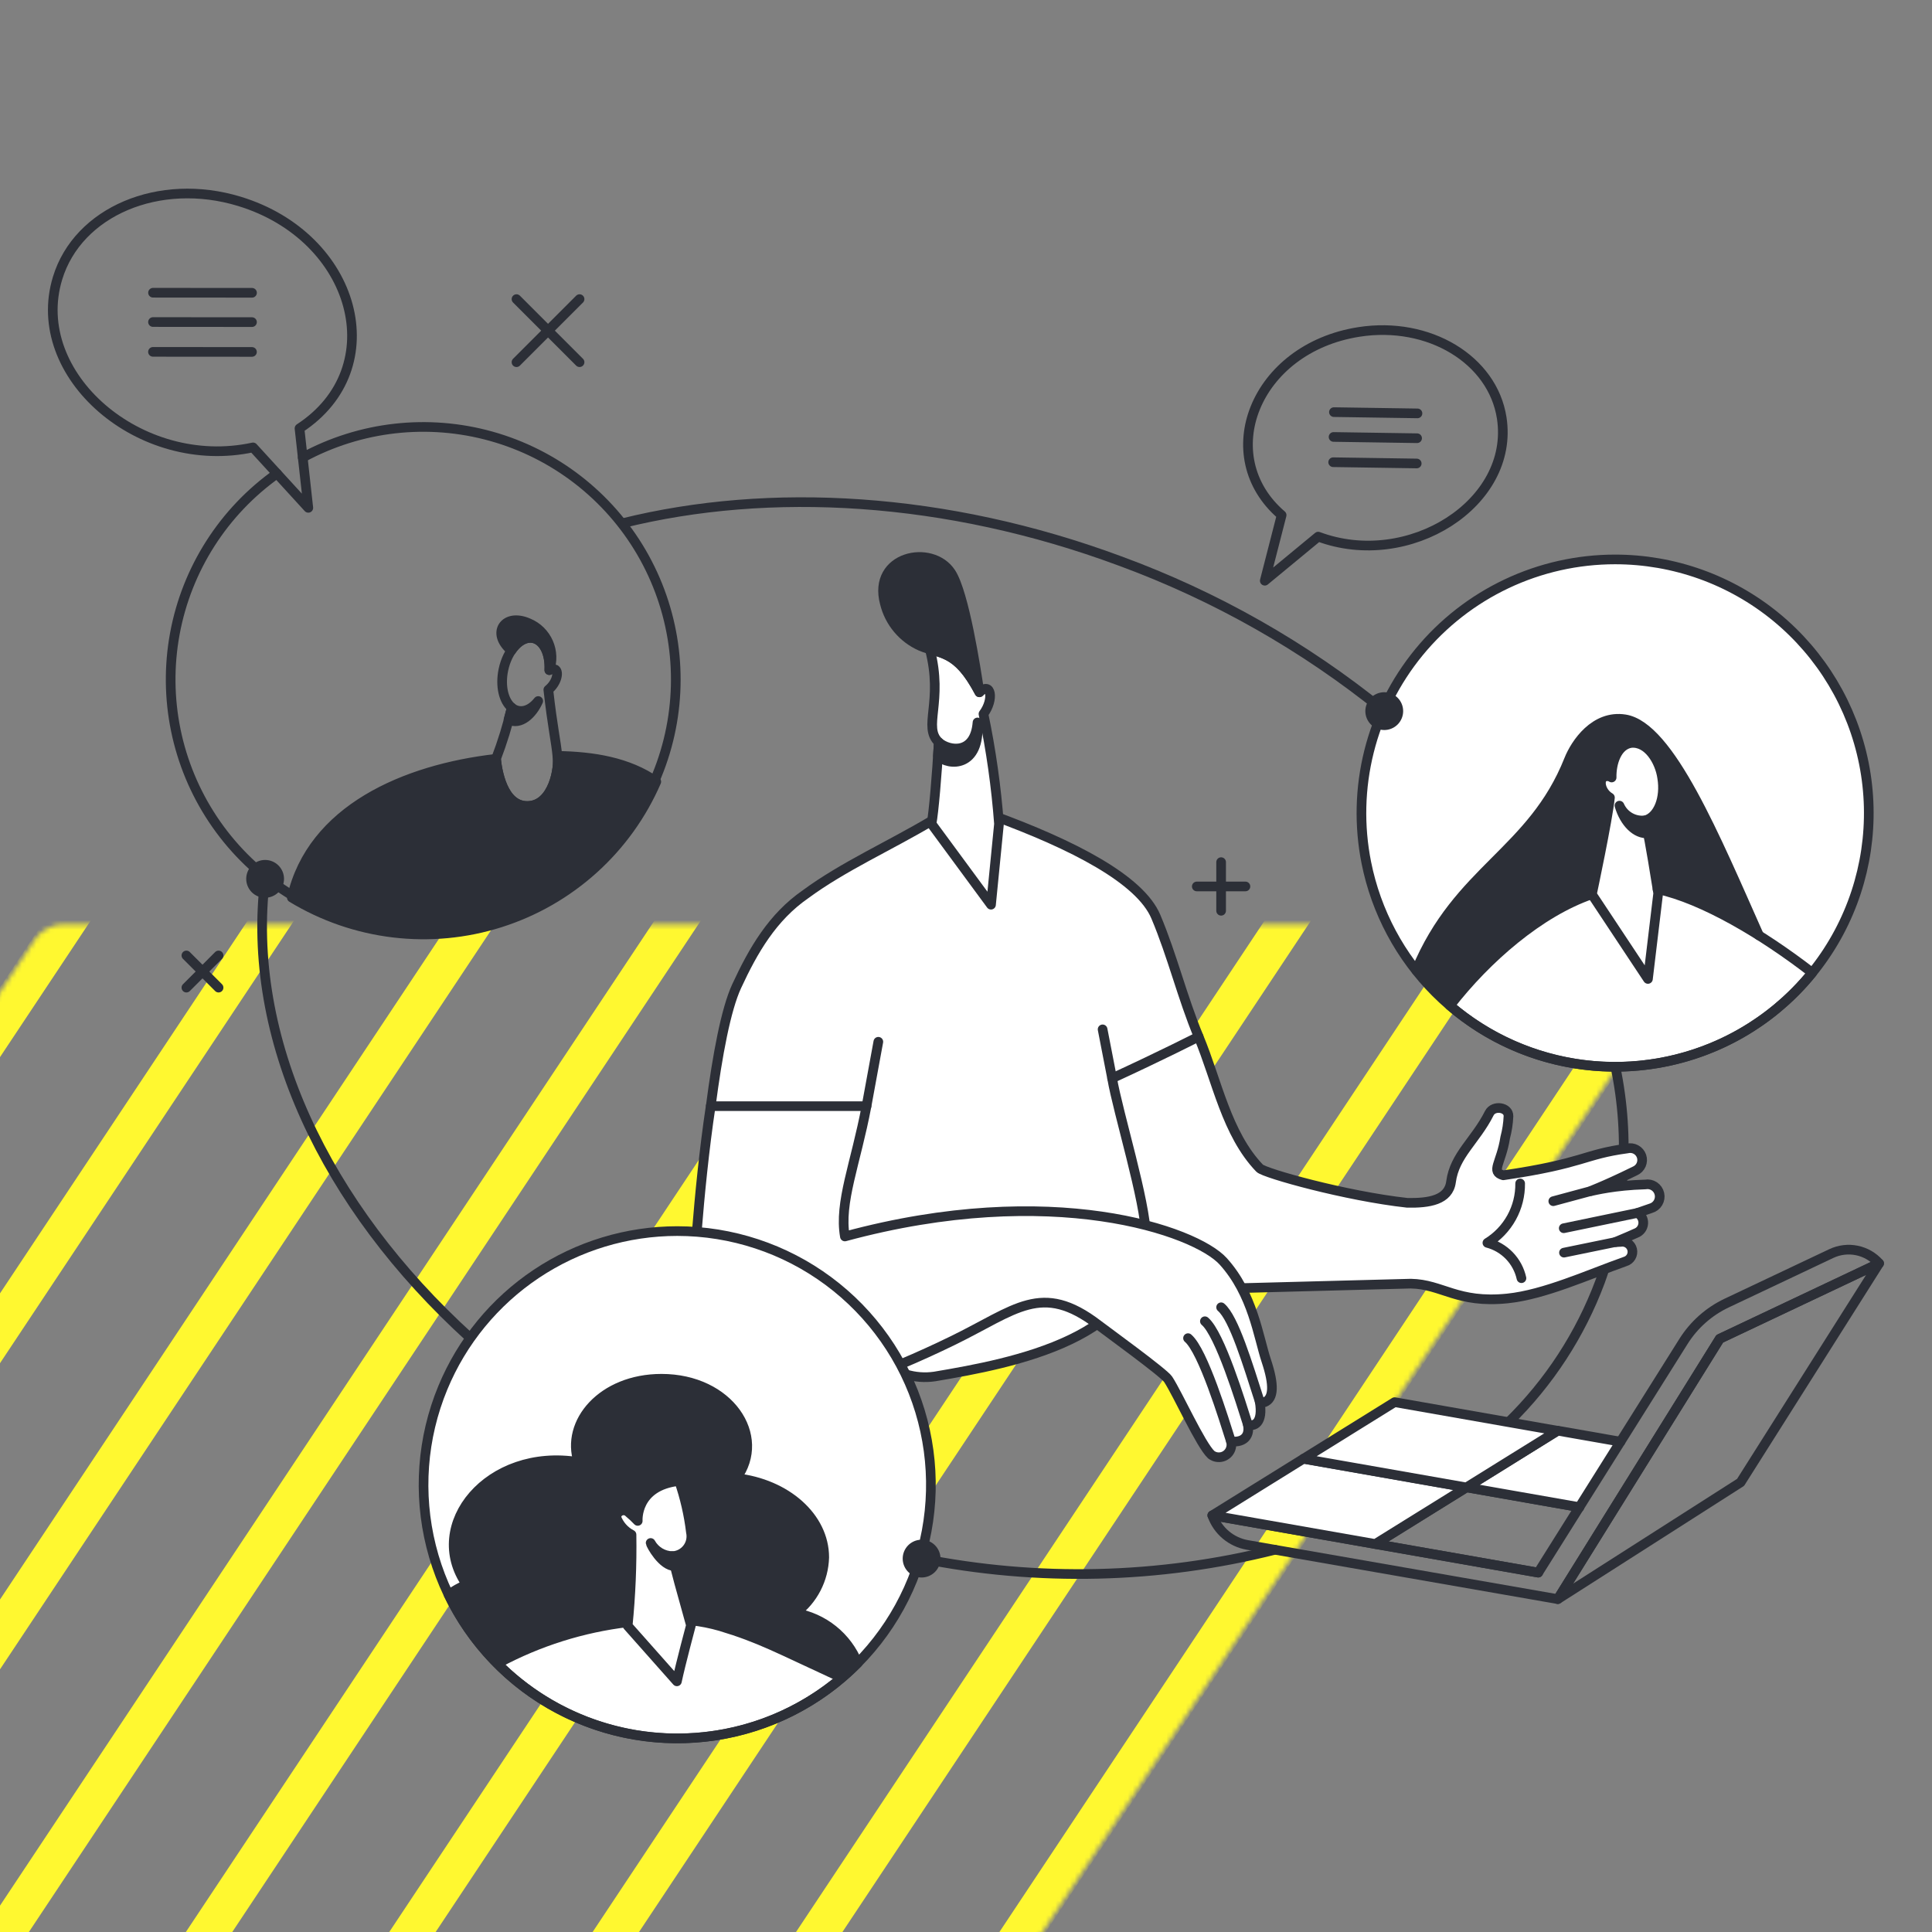
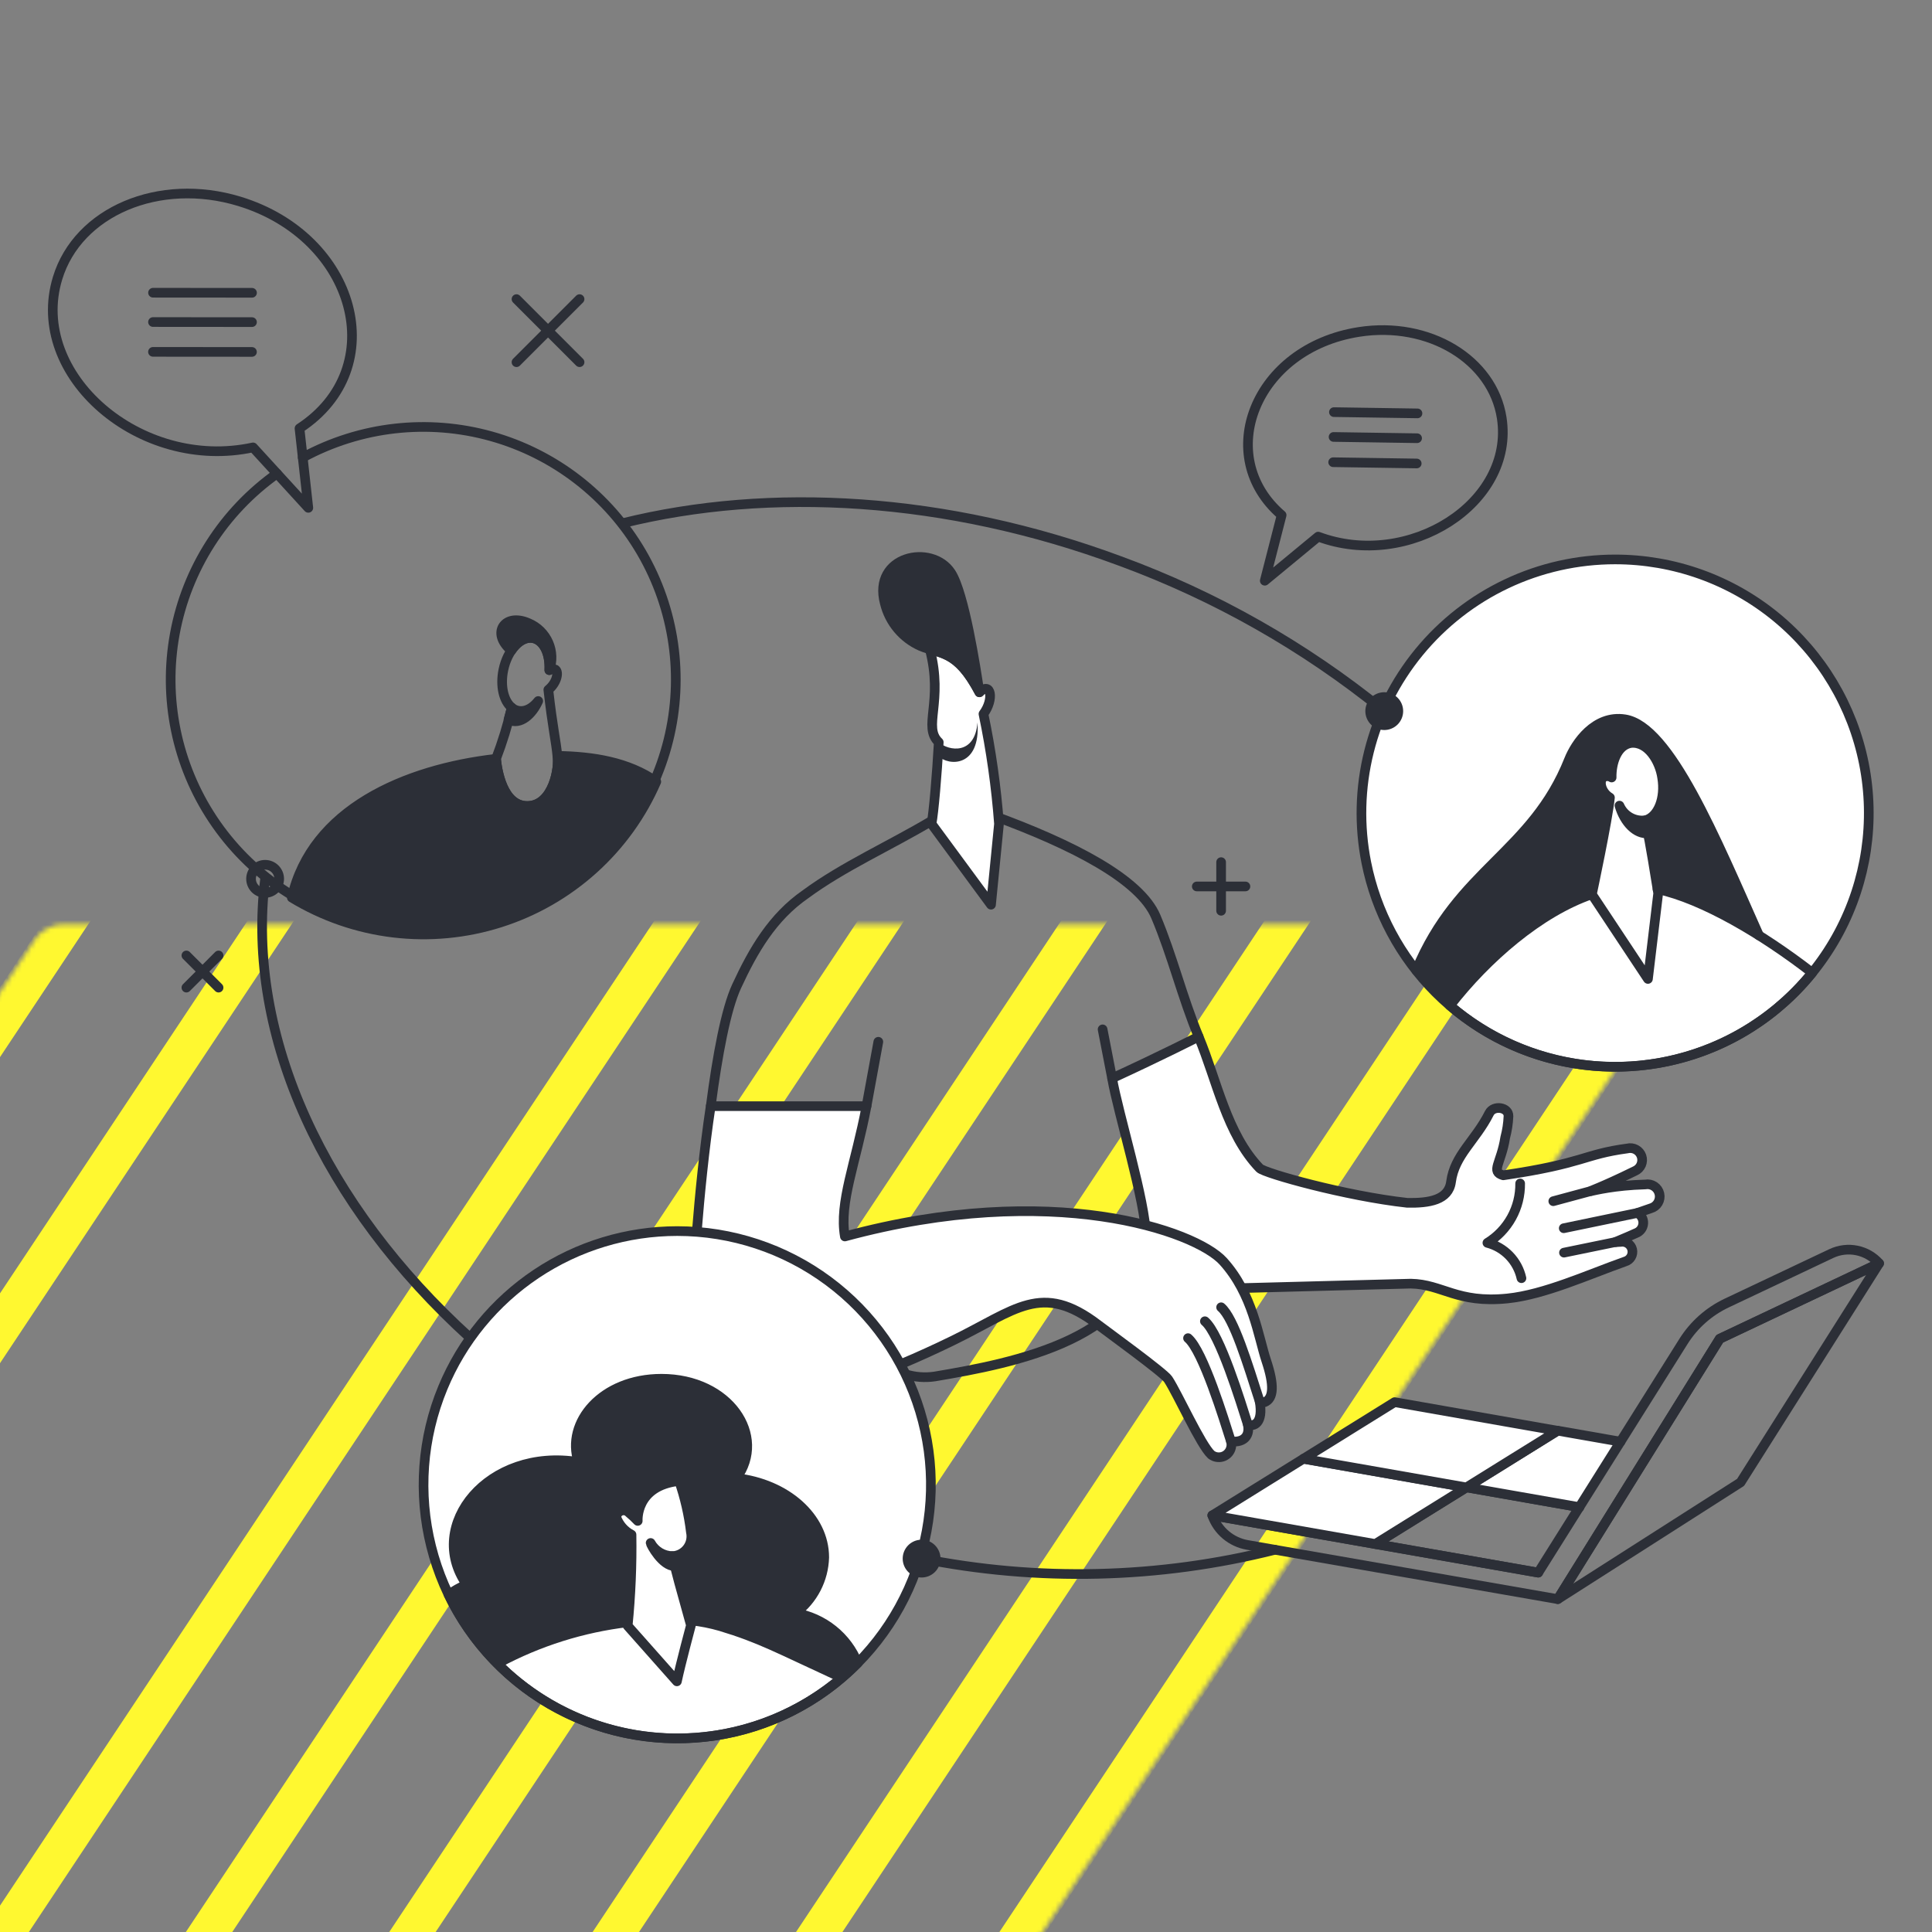
<svg xmlns="http://www.w3.org/2000/svg" width="400" height="400" viewBox="0 0 400 400" fill="none">
  <rect x="0" y="0" width="400" height="400" fill="#808080" stroke="none" />
  <g clip-path="url(#clip0_528_2)">
    <mask id="mask0_528_2" style="mask-type:luminance" maskUnits="userSpaceOnUse" x="-334" y="191" width="687" height="519">
      <path d="M9.082 703.955C9.013 704.059 8.716 704.378 8.157 704.678C7.598 704.978 7.172 705.047 7.053 705.047H-327.136L10.743 196.492C10.744 196.491 10.744 196.49 10.745 196.489C10.817 196.383 11.114 196.067 11.668 195.769C12.228 195.469 12.654 195.4 12.773 195.4H346.962L9.082 703.955Z" fill="white" stroke="white" stroke-width="8" />
    </mask>
    <g mask="url(#mask0_528_2)">
      <mask id="mask1_528_2" style="mask-type:luminance" maskUnits="userSpaceOnUse" x="-339" y="129" width="883" height="596">
        <path d="M-334.83 133.722H539.292V720.007H-334.83V133.722Z" fill="white" stroke="white" stroke-width="8" />
      </mask>
      <g mask="url(#mask1_528_2)">
        <path d="M11.047 131.629L-378.068 717.286" stroke="#FFF830" stroke-width="8" />
        <path d="M53.158 131.629L-335.957 717.286" stroke="#FFF830" stroke-width="8" />
        <path d="M95.26 131.629L-293.847 717.286" stroke="#FFF830" stroke-width="8" />
-         <path d="M137.37 131.629L-251.736 717.286" stroke="#FFF830" stroke-width="8" />
        <path d="M179.481 131.629L-209.626 717.286" stroke="#FFF830" stroke-width="8" />
        <path d="M221.592 131.629L-167.524 717.286" stroke="#FFF830" stroke-width="8" />
        <path d="M263.702 131.629L-125.413 717.286" stroke="#FFF830" stroke-width="8" />
        <path d="M305.804 131.629L-83.303 717.286" stroke="#FFF830" stroke-width="8" />
        <path d="M347.915 131.629L-41.192 717.286" stroke="#FFF830" stroke-width="8" />
        <path d="M390.025 131.629L0.919 717.286" stroke="#FFF830" stroke-width="8" />
        <path d="M432.136 131.629L43.021 717.286" stroke="#FFF830" stroke-width="8" />
        <path d="M474.246 131.629L85.131 717.286" stroke="#FFF830" stroke-width="8" />
        <path d="M516.348 131.629L127.242 717.286" stroke="#FFF830" stroke-width="8" />
        <path d="M558.459 131.629L169.352 717.286" stroke="#FFF830" stroke-width="8" />
      </g>
    </g>
    <path d="M286.366 147.046C270.014 133.813 251.592 123.367 231.84 116.129C195.841 102.777 159.344 100.787 128.863 108.335" stroke="#2C2F37" stroke-width="2" stroke-linecap="round" stroke-linejoin="round" />
-     <path d="M312.333 294.443C320.708 286.264 327.174 276.339 331.272 265.373C336.46 251.124 337.563 235.708 334.456 220.865H334.395" stroke="#2C2F37" stroke-width="2" stroke-linecap="round" stroke-linejoin="round" />
    <path d="M190.502 322.608C214.819 327.509 239.925 326.912 263.982 320.861" stroke="#2C2F37" stroke-width="2" stroke-linecap="round" stroke-linejoin="round" />
    <path d="M54.881 181.981C50.832 214.652 67.185 249.623 97.372 277.021" stroke="#2C2F37" stroke-width="2" stroke-linecap="round" stroke-linejoin="round" />
    <path d="M57.351 98.048C46.264 105.92 38.68 117.8 36.206 131.17C33.732 144.54 36.563 158.347 44.098 169.665C51.633 180.983 63.281 188.92 76.57 191.795C89.86 194.669 103.746 192.254 115.285 185.061C126.824 177.869 135.107 166.465 138.379 153.268C141.651 140.071 139.654 126.118 132.811 114.369C125.968 102.619 114.818 93.997 101.725 90.331C88.632 86.664 74.626 88.242 62.676 94.729" stroke="#2C2F37" stroke-width="2" stroke-linecap="round" stroke-linejoin="round" />
    <path d="M115.397 156.493C115.849 158.771 114.601 166.866 109.164 166.874C104.044 166.874 102.924 159.428 102.699 157.104C83.84 159.267 64.543 167.613 60.421 185.839C66.834 189.732 74.006 192.206 81.455 193.095C88.904 193.985 96.457 193.268 103.606 190.995C110.755 188.721 117.334 184.942 122.901 179.913C128.467 174.885 132.892 168.722 135.878 161.84C130.05 157.744 122.712 156.606 115.397 156.493Z" fill="#2C2F37" />
    <path d="M115.397 156.493C115.849 158.771 114.601 166.866 109.164 166.874C104.044 166.874 102.924 159.432 102.699 157.104C83.84 159.267 64.543 167.613 60.421 185.839C66.834 189.732 74.006 192.206 81.455 193.095C88.904 193.985 96.457 193.268 103.606 190.995C110.755 188.721 117.334 184.942 122.901 179.913C128.467 174.885 132.892 168.722 135.878 161.84C130.05 157.744 122.712 156.606 115.397 156.493Z" stroke="#2C2F37" stroke-width="2" stroke-linecap="round" stroke-linejoin="round" />
    <path d="M109.467 129.027C104.48 126.798 101.539 131.078 105.873 134.684C109.242 129.709 114.07 132.24 113.737 138.744C114.401 136.885 114.328 134.843 113.534 133.036C112.74 131.23 111.285 129.795 109.467 129.027Z" fill="#2C2F37" />
    <path d="M109.467 129.027C104.48 126.798 101.539 131.078 105.873 134.684C109.242 129.709 114.07 132.24 113.737 138.744C114.401 136.885 114.328 134.843 113.534 133.036C112.74 131.23 111.285 129.795 109.467 129.027Z" stroke="#2C2F37" stroke-width="2" stroke-linecap="round" stroke-linejoin="round" />
    <path d="M115.399 156.499C115.128 153.514 114.404 150.602 113.527 142.805C115.264 141.4 115.759 139.158 114.983 138.626C114.784 138.528 114.561 138.486 114.34 138.505C114.118 138.525 113.906 138.605 113.728 138.738C113.901 135.373 112.593 132.581 110.424 132.129C107.869 131.596 105.089 134.517 104.221 138.676C103.519 142.039 104.277 145.158 105.957 146.509C105.11 150.106 104.023 153.642 102.701 157.094C102.922 159.406 104.038 166.882 109.166 166.876C114.613 166.872 115.851 158.777 115.399 156.499Z" stroke="#2C2F37" stroke-width="2" stroke-linecap="round" stroke-linejoin="round" />
    <path d="M105.957 146.513C105.738 147.333 105.513 148.164 105.284 148.988C107.748 150.266 110.249 147.794 111.433 145.14C109.511 147.554 107.316 147.633 105.957 146.513Z" fill="#2C2F37" />
    <path d="M105.957 146.513C105.738 147.333 105.513 148.164 105.284 148.988C107.748 150.266 110.249 147.794 111.433 145.14C109.511 147.554 107.316 147.633 105.957 146.513Z" stroke="#2C2F37" stroke-width="2" stroke-linecap="round" stroke-linejoin="round" />
    <path d="M49.556 41.685C32.979 36.637 16.124 43.761 11.915 57.605C5.816 77.637 29.019 97.7 52.386 92.629L63.832 105.143L62.009 88.691C81.185 76.182 73.725 49.045 49.556 41.685Z" stroke="#2C2F37" stroke-width="2" stroke-linecap="round" stroke-linejoin="round" />
    <path d="M31.684 60.605L52.177 60.62" stroke="#2C2F37" stroke-width="2" stroke-linecap="round" stroke-linejoin="round" />
    <path d="M31.678 66.674L52.173 66.69" stroke="#2C2F37" stroke-width="2" stroke-linecap="round" stroke-linejoin="round" />
    <path d="M31.674 72.849L52.167 72.863" stroke="#2C2F37" stroke-width="2" stroke-linecap="round" stroke-linejoin="round" />
    <path d="M310.917 86.544C309.048 74.439 295.815 66.461 281.359 68.724C259.722 72.107 251.149 94.494 265.348 106.653L261.859 120.233L272.918 111.101C291.695 118.111 313.629 104.164 310.917 86.544Z" stroke="#2C2F37" stroke-width="2" stroke-linecap="round" stroke-linejoin="round" />
    <path d="M293.472 85.587L276.177 85.326" stroke="#2C2F37" stroke-width="2" stroke-linecap="round" stroke-linejoin="round" />
    <path d="M293.395 90.729L276.1 90.466" stroke="#2C2F37" stroke-width="2" stroke-linecap="round" stroke-linejoin="round" />
    <path d="M293.315 95.959L276.02 95.696" stroke="#2C2F37" stroke-width="2" stroke-linecap="round" stroke-linejoin="round" />
    <path d="M326.992 312.043L303.623 307.938L284.736 319.669L318.477 325.597" stroke="#2C2F37" stroke-width="2" stroke-linecap="round" stroke-linejoin="round" />
    <path d="M335.507 298.489L322.508 296.207L303.623 307.938L326.992 312.043" fill="white" />
    <path d="M335.507 298.489L322.508 296.207L303.623 307.938L326.992 312.043" stroke="#2C2F37" stroke-width="2" stroke-linecap="round" stroke-linejoin="round" />
    <path d="M379.162 259.531L357.505 269.779C353.824 271.518 350.716 274.273 348.55 277.719L318.471 325.597L250.988 313.742C251.549 315.313 252.516 316.706 253.791 317.781C255.066 318.856 256.603 319.574 258.245 319.862L322.522 331.083L356.05 277.178L389.05 261.567C387.845 260.202 386.229 259.266 384.446 258.898C382.662 258.531 380.808 258.753 379.162 259.531Z" stroke="#2C2F37" stroke-width="2" stroke-linecap="round" stroke-linejoin="round" />
    <path d="M322.524 331.083L356.052 277.178L389.048 261.567L360.368 306.909L322.524 331.083Z" stroke="#2C2F37" stroke-width="2" stroke-linecap="round" stroke-linejoin="round" />
    <path d="M284.736 319.669L250.994 313.742L269.881 302.009L303.623 307.938L284.736 319.669Z" fill="white" stroke="#2C2F37" stroke-width="2" stroke-linecap="round" stroke-linejoin="round" />
    <path d="M303.591 307.957L269.851 302.029L288.736 290.298L322.477 296.226L303.591 307.957Z" fill="white" stroke="#2C2F37" stroke-width="2" stroke-linecap="round" stroke-linejoin="round" />
    <path d="M334.391 115.823C326.625 115.822 318.955 117.544 311.934 120.865C304.914 124.185 298.717 129.021 293.79 135.025C288.864 141.028 285.33 148.05 283.444 155.583C281.557 163.117 281.365 170.975 282.881 178.592C284.909 188.779 289.911 198.137 297.255 205.482C304.602 212.825 313.96 217.826 324.148 219.852C334.335 221.878 344.895 220.839 354.492 216.865C365.718 212.215 374.984 203.817 380.712 193.1C386.44 182.384 388.274 170.013 385.904 158.096C383.533 146.178 377.103 135.452 367.71 127.743C358.317 120.035 346.542 115.822 334.391 115.823Z" fill="white" stroke="#2C2F37" stroke-width="2" stroke-linecap="round" stroke-linejoin="round" />
    <path d="M333.33 165.131C331.529 164.076 330.942 161.692 331.969 160.932C332.229 160.778 332.528 160.701 332.83 160.708C333.133 160.715 333.427 160.806 333.68 160.972C333.609 157.987 334.785 154.306 337.66 153.828C341.167 153.464 343.652 157.557 344.146 161.022C344.854 165.29 343.304 169.129 340.659 169.842C341.256 172.858 341.455 173.278 343.186 184.082C350.659 186.107 357.749 189.342 364.175 193.66C355.22 173.561 345.698 150.367 336.414 148.927C330.188 147.957 326.18 153.916 324.841 157.285C317.209 176.48 301.864 179.983 293.214 200.897C295.287 203.528 297.606 205.954 300.139 208.145C307.701 198.494 318.793 188.884 329.591 185.151C329.688 184.677 332.904 169.519 333.33 165.131Z" fill="#2C2F37" />
    <path d="M364.175 193.66C355.22 173.561 345.698 150.367 336.414 148.927C330.188 147.957 326.18 153.916 324.841 157.285C317.209 176.48 301.864 179.983 293.214 200.897" stroke="#2C2F37" stroke-width="2" stroke-linecap="round" stroke-linejoin="round" />
    <path d="M329.595 185.135C318.761 188.84 307.753 198.448 300.195 208.197C305.522 212.773 311.713 216.234 318.402 218.375C325.091 220.515 332.141 221.292 339.136 220.658C346.13 220.024 352.926 217.993 359.122 214.686C365.317 211.378 370.786 206.86 375.204 201.401C364.985 193.475 352.603 186.118 343.177 184.088" stroke="#2C2F37" stroke-width="2" stroke-linecap="round" stroke-linejoin="round" />
    <path d="M344.136 161.022C343.642 157.559 341.151 153.46 337.65 153.828C334.779 154.306 333.603 157.981 333.67 160.972C333.417 160.806 333.123 160.714 332.82 160.707C332.518 160.7 332.219 160.778 331.959 160.932C330.93 161.693 331.519 164.077 333.32 165.131C332.894 169.589 329.583 185.167 329.583 185.167L341.189 202.679L343.312 184.942C341.447 173.292 341.254 172.932 340.645 169.838C343.292 169.129 344.844 165.29 344.136 161.022Z" stroke="#2C2F37" stroke-width="2" stroke-linecap="round" stroke-linejoin="round" />
    <path d="M335.294 166.797C336.329 170.329 338.759 172.749 341.194 172.522C340.995 171.629 340.82 170.719 340.649 169.842C339.547 169.983 338.429 169.762 337.464 169.213C336.498 168.664 335.736 167.816 335.294 166.797Z" fill="#2C2F37" />
    <path d="M335.294 166.797C336.329 170.329 338.759 172.749 341.194 172.522C340.995 171.629 340.82 170.719 340.649 169.842C339.547 169.983 338.429 169.762 337.464 169.213C336.498 168.664 335.736 167.816 335.294 166.797Z" stroke="#2C2F37" stroke-width="2" stroke-linecap="round" stroke-linejoin="round" />
    <path d="M340.645 245.235C327.816 245.603 324.276 249.449 338.522 242.429C339.076 242.17 339.516 241.716 339.755 241.153C339.995 240.59 340.018 239.959 339.819 239.38C339.62 238.801 339.213 238.318 338.676 238.022C338.14 237.726 337.514 237.64 336.918 237.78C327.764 239.014 328.114 240.853 311.235 243.338C308.531 242.582 310.809 240.861 311.633 235.535C312.019 234.091 312.248 232.61 312.312 231.116C312.391 229.233 309.231 228.728 308.348 230.473C305.454 236.204 301.152 239.135 300.421 244.685C299.922 248.48 295.856 249.119 291.367 249.036C278.655 247.643 261.803 242.908 260.8 241.872C253.945 234.743 251.977 223.763 248.16 214.632L230.286 223.432C231.553 230.638 237.207 248.918 237.271 256.044C237.293 257.819 237.092 259.591 236.674 261.316C241.75 265.023 247.914 266.942 254.198 266.77L292.087 265.775C298.61 265.883 301.675 269.911 312.101 268.844C319.762 268.06 328.789 263.909 336.47 261.192C336.983 261.045 337.421 260.707 337.692 260.248C337.963 259.788 338.048 259.242 337.928 258.721C337.809 258.201 337.495 257.746 337.05 257.451C336.606 257.155 336.065 257.042 335.539 257.133C333.839 257.167 333.481 257.672 338.737 255.316C339.045 255.199 339.325 255.016 339.557 254.782C339.789 254.547 339.967 254.265 340.081 253.955C340.195 253.646 340.24 253.315 340.215 252.986C340.19 252.657 340.094 252.337 339.935 252.048C339.72 251.662 339.399 251.346 339.009 251.137C339.935 250.825 340.857 250.506 341.778 250.18C342.42 250.017 342.973 249.609 343.319 249.044C343.664 248.478 343.775 247.8 343.627 247.154C343.479 246.508 343.084 245.946 342.527 245.587C341.97 245.228 341.295 245.102 340.645 245.235Z" fill="white" />
    <path d="M257.087 266.687L292.085 265.764C298.608 265.871 301.673 269.899 312.099 268.832C319.76 268.048 328.787 263.897 336.468 261.181C336.981 261.033 337.418 260.694 337.689 260.235C337.96 259.775 338.045 259.229 337.927 258.709C337.808 258.188 337.494 257.733 337.049 257.437C336.604 257.142 336.063 257.028 335.537 257.121C333.837 257.155 333.479 257.66 338.735 255.304C339.148 255.148 339.507 254.876 339.77 254.521C340.032 254.166 340.187 253.743 340.216 253.302C340.245 252.862 340.146 252.422 339.932 252.036C339.718 251.65 339.397 251.334 339.007 251.125C339.933 250.813 340.855 250.494 341.776 250.168C342.404 249.993 342.94 249.583 343.273 249.023C343.606 248.463 343.711 247.796 343.565 247.161C343.421 246.525 343.037 245.969 342.493 245.609C341.949 245.25 341.287 245.114 340.645 245.231C327.816 245.599 324.275 249.446 338.522 242.425C339.087 242.174 339.538 241.721 339.785 241.154C340.032 240.587 340.057 239.948 339.856 239.364C339.654 238.779 339.24 238.292 338.696 237.998C338.152 237.704 337.517 237.625 336.918 237.776C327.764 239.01 328.114 240.849 311.235 243.334C308.531 242.578 310.809 240.857 311.633 235.531C312.019 234.087 312.248 232.606 312.312 231.112C312.391 229.229 309.231 228.724 308.348 230.469C305.454 236.2 301.152 239.131 300.421 244.681C299.922 248.476 295.856 249.115 291.367 249.032C278.655 247.639 261.803 242.904 260.8 241.868C253.945 234.739 251.977 223.759 248.16 214.628" stroke="#2C2F37" stroke-width="2" stroke-linecap="round" stroke-linejoin="round" />
    <path d="M329.322 246.606L321.593 248.693" stroke="#2C2F37" stroke-width="2" stroke-linecap="round" stroke-linejoin="round" />
    <path d="M339.007 251.129L323.756 254.291" stroke="#2C2F37" stroke-width="2" stroke-linecap="round" stroke-linejoin="round" />
    <path d="M334.413 257.167L323.806 259.346" stroke="#2C2F37" stroke-width="2" stroke-linecap="round" stroke-linejoin="round" />
    <path d="M315 264.635C314.613 262.885 313.749 261.276 312.506 259.985C311.262 258.694 309.686 257.772 307.952 257.32C310.048 256.031 311.775 254.221 312.964 252.065C314.152 249.91 314.761 247.483 314.731 245.022" stroke="#2C2F37" stroke-width="2" stroke-linecap="round" stroke-linejoin="round" />
-     <path d="M187.509 284.533C189.45 285.128 191.5 285.283 193.509 284.987C209.827 282.239 237.45 277.027 237.267 256.036C237.203 248.851 231.458 230.332 230.252 223.249C240.638 218.473 248.162 214.625 248.162 214.625C244.779 206.513 242.729 197.889 239.306 189.789C236.043 182.056 222.181 174.902 205.333 168.751C203.3 168.02 201.13 167.748 198.98 167.954C196.829 168.161 194.751 168.84 192.894 169.945C184.195 175.119 174.542 179.411 166.743 185.167C159.945 189.881 155.965 196.72 152.515 204.181C150.3 208.967 148.535 218.441 147.169 228.897" fill="white" />
    <path d="M187.509 284.533C189.45 285.128 191.5 285.283 193.509 284.987C209.827 282.239 237.45 277.027 237.267 256.036C237.203 248.851 231.458 230.332 230.252 223.249C240.638 218.473 248.162 214.625 248.162 214.625C244.779 206.513 242.729 197.889 239.306 189.789C236.043 182.056 222.181 174.902 205.333 168.751C203.3 168.02 201.13 167.748 198.98 167.954C196.829 168.161 194.751 168.84 192.894 169.945C184.195 175.119 174.542 179.411 166.743 185.167C159.945 189.881 155.965 196.72 152.515 204.181C150.3 208.967 148.535 218.441 147.169 228.897" stroke="#2C2F37" stroke-width="2" stroke-linecap="round" stroke-linejoin="round" />
    <path d="M179.402 229.02L181.849 215.689" stroke="#2C2F37" stroke-width="2" stroke-linecap="round" stroke-linejoin="round" />
    <path d="M230.252 223.249L228.282 213.118" stroke="#2C2F37" stroke-width="2" stroke-linecap="round" stroke-linejoin="round" />
    <path d="M262.164 281.711C260.53 276.812 259.394 267.925 253.25 261.147C247.511 254.815 217.771 244.387 174.926 255.999C173.69 248.982 177.165 240.887 179.402 229.022H147.142C145.802 237.904 144.857 247.587 144.262 255.037C153.027 255.714 161.483 258.58 168.854 263.372C176.224 268.164 182.275 274.729 186.45 282.466C190.195 280.897 193.835 279.222 197.17 277.598C210.342 271.188 215.606 265.3 227.351 274.281C229.209 275.702 240.966 284.215 241.856 285.572C243.822 288.557 248.606 299.196 250.781 301.184C251.106 301.429 251.484 301.596 251.885 301.668C252.287 301.741 252.699 301.719 253.09 301.603C253.481 301.487 253.839 301.28 254.135 301.001C254.432 300.721 254.658 300.375 254.797 299.992C254.984 299.48 255.006 298.923 254.858 298.398C256.874 298.732 258.94 297.791 258.345 294.901C259.539 295.464 261.628 294.736 260.794 290.099C261.101 290.273 261.453 290.348 261.803 290.314C263.718 289.574 263.853 286.778 262.164 281.711Z" fill="white" />
    <path d="M186.448 282.466C190.193 280.898 193.833 279.222 197.168 277.598C210.34 271.188 215.604 265.3 227.349 274.281C229.207 275.702 240.964 284.215 241.854 285.572C243.82 288.557 248.604 299.196 250.779 301.184C251.104 301.429 251.482 301.596 251.883 301.668C252.285 301.741 252.697 301.719 253.088 301.603C253.479 301.487 253.837 301.28 254.133 301.001C254.43 300.721 254.656 300.375 254.795 299.992C254.982 299.48 255.004 298.923 254.856 298.398C256.872 298.732 258.938 297.791 258.343 294.901C259.537 295.464 261.626 294.736 260.793 290.099C261.099 290.273 261.451 290.348 261.801 290.314C263.718 289.57 263.853 286.774 262.164 281.707C260.53 276.808 259.394 267.921 253.25 261.143C247.511 254.811 217.771 244.383 174.926 255.995C173.69 248.978 177.165 240.883 179.402 229.018H147.142C145.802 237.9 144.857 247.583 144.262 255.033" stroke="#2C2F37" stroke-width="2" stroke-linecap="round" stroke-linejoin="round" />
    <path d="M245.969 277.049C249.085 279.696 253.416 293.892 254.85 298.402" stroke="#2C2F37" stroke-width="2" stroke-linecap="round" stroke-linejoin="round" />
    <path d="M249.461 273.55C252.578 276.197 256.908 290.394 258.343 294.905" stroke="#2C2F37" stroke-width="2" stroke-linecap="round" stroke-linejoin="round" />
    <path d="M252.819 270.657C255.469 272.908 258.295 282.336 260.794 290.103" stroke="#2C2F37" stroke-width="2" stroke-linecap="round" stroke-linejoin="round" />
    <path d="M203.616 147.814C205.865 144.775 205.194 140.992 202.78 143.331C199.258 136.698 196.947 135.659 192.5 134.388C195.393 145.369 190.949 150.473 194.36 153.679C193.988 160.319 193.318 168.236 192.858 170.572L205.178 187.308L206.83 170.572C206.258 162.924 205.184 155.322 203.616 147.814Z" fill="white" />
    <path d="M203.616 147.814C205.865 144.775 205.194 140.992 202.78 143.331C199.258 136.698 196.947 135.659 192.5 134.388C195.393 145.369 190.949 150.473 194.36 153.679C193.988 160.319 193.318 168.236 192.858 170.572L205.178 187.308L206.83 170.572C206.258 162.924 205.184 155.322 203.616 147.814Z" stroke="#2C2F37" stroke-width="2" stroke-linecap="round" stroke-linejoin="round" />
    <path d="M194.36 153.679C194.317 154.403 194.253 155.744 194.201 156.493C196.39 158.662 203.021 158.918 202.382 149.575C201.847 156.341 196.472 155.525 194.36 153.679Z" fill="#2C2F37" />
-     <path d="M194.36 153.679C194.317 154.403 194.253 155.744 194.201 156.493C196.39 158.662 203.021 158.918 202.382 149.575C201.847 156.341 196.472 155.525 194.36 153.679Z" stroke="#2C2F37" stroke-width="2" stroke-linecap="round" stroke-linejoin="round" />
    <path d="M196.884 118.581C199.638 122.784 202.036 138.36 202.78 143.331C198.082 134.481 194.705 135.48 190.641 133.779C188.803 132.968 187.176 131.746 185.885 130.207C184.593 128.668 183.672 126.854 183.192 124.903C180.57 115.073 192.896 112.496 196.884 118.581Z" fill="#2C2F37" />
    <path d="M196.884 118.581C199.638 122.784 202.036 138.36 202.78 143.331C198.082 134.481 194.705 135.48 190.641 133.779C188.803 132.968 187.176 131.746 185.885 130.207C184.593 128.668 183.672 126.854 183.192 124.903C180.57 115.073 192.896 112.496 196.884 118.581Z" stroke="#2C2F37" stroke-width="2" stroke-linecap="round" stroke-linejoin="round" />
    <path d="M140.216 254.884C129.828 254.884 119.673 257.965 111.035 263.736C102.397 269.507 95.665 277.71 91.688 287.307C87.376 297.717 86.527 309.238 89.264 320.168C92.002 331.098 98.182 340.858 106.892 348.006C115.602 355.154 126.38 359.312 137.634 359.865C148.888 360.418 160.022 357.337 169.391 351.078C178.76 344.818 185.867 335.711 189.664 325.103C193.46 314.494 193.744 302.945 190.474 292.163C187.204 281.38 180.552 271.935 171.503 265.222C162.453 258.509 151.484 254.885 140.216 254.884Z" fill="white" stroke="#2C2F37" stroke-width="2" stroke-linecap="round" stroke-linejoin="round" />
    <path d="M164.68 333.965C166.479 332.617 167.95 330.881 168.984 328.885C170.018 326.889 170.587 324.686 170.65 322.439C170.65 314.081 162.737 307.177 152.461 306.033C158.861 297.329 150.956 285.457 136.953 285.457C124.669 285.457 117.037 294.497 119.771 302.71C101.121 299.649 88.035 315.818 96.621 328.058C95.299 328.614 94.044 329.32 92.882 330.162C95.567 335.769 99.228 340.854 103.694 345.178C111.893 340.783 120.843 337.963 130.081 336.864C130.664 330.507 130.888 324.122 130.752 317.74C129.287 316.974 128.161 315.689 127.594 314.136C127.611 313.842 127.714 313.559 127.889 313.322C128.064 313.085 128.305 312.904 128.581 312.801C128.857 312.698 129.157 312.678 129.445 312.743C129.732 312.807 129.995 312.954 130.201 313.165C130.849 313.699 131.464 314.274 132.04 314.887C132.04 314.887 131.488 307.625 140.616 306.614C141.801 310.05 142.618 313.602 143.052 317.211C143.18 317.797 143.179 318.403 143.047 318.988C142.915 319.573 142.657 320.121 142.291 320.596C141.924 321.07 141.458 321.458 140.926 321.733C140.393 322.008 139.806 322.162 139.208 322.186C140.62 327.774 140.302 326.608 143.056 336.492C145.02 336.711 146.963 337.097 148.861 337.642C157.04 340.108 160.646 342.176 173.467 348.084C174.899 346.904 176.27 345.652 177.575 344.333C176.487 341.649 174.731 339.288 172.474 337.473C170.217 335.659 167.534 334.451 164.68 333.965Z" fill="#2C2F37" />
    <path d="M164.68 333.965C166.479 332.617 167.95 330.881 168.984 328.885C170.018 326.889 170.587 324.686 170.65 322.439C170.65 314.081 162.737 307.177 152.461 306.033C158.861 297.329 150.956 285.457 136.953 285.457C124.669 285.457 117.037 294.499 119.771 302.71C101.121 299.649 88.035 315.818 96.621 328.058C95.299 328.614 94.044 329.32 92.882 330.162C96.533 337.744 101.952 344.338 108.683 349.389C115.414 354.44 123.26 357.801 131.56 359.188C139.86 360.575 148.371 359.949 156.378 357.363C164.386 354.776 171.655 350.305 177.575 344.325C176.486 341.643 174.729 339.283 172.473 337.47C170.216 335.657 167.533 334.45 164.68 333.965Z" stroke="#2C2F37" stroke-width="2" stroke-linecap="round" stroke-linejoin="round" />
    <path d="M130.748 317.74C129.282 316.975 128.156 315.69 127.59 314.136C127.606 313.842 127.708 313.558 127.884 313.321C128.059 313.083 128.299 312.902 128.576 312.799C128.852 312.696 129.153 312.675 129.441 312.741C129.729 312.806 129.991 312.953 130.197 313.165C130.846 313.701 131.46 314.276 132.036 314.887C132.036 314.887 131.484 307.625 140.612 306.614C141.798 310.05 142.614 313.602 143.048 317.211C143.175 317.796 143.172 318.402 143.04 318.987C142.908 319.571 142.65 320.119 142.283 320.593C141.917 321.067 141.452 321.455 140.92 321.73C140.388 322.005 139.802 322.161 139.204 322.186C140.616 327.786 140.276 326.538 143.052 336.492C143.052 336.492 140.927 344.426 140.145 348.104L129.952 336.61C130.579 330.341 130.846 324.041 130.748 317.74Z" stroke="#2C2F37" stroke-width="2" stroke-linecap="round" stroke-linejoin="round" />
    <path d="M134.706 319.456C135.15 320.265 135.8 320.943 136.589 321.421C137.379 321.899 138.281 322.16 139.204 322.178L139.725 324.254C137.116 324.266 134.728 319.798 134.706 319.456Z" fill="#2C2F37" />
    <path d="M134.706 319.456C135.15 320.265 135.8 320.943 136.589 321.421C137.379 321.899 138.281 322.16 139.204 322.178L139.725 324.254C137.116 324.266 134.728 319.798 134.706 319.456Z" stroke="#2C2F37" stroke-width="2" stroke-linecap="round" stroke-linejoin="round" />
    <path d="M38.591 197.817L45.252 204.479" stroke="#2C2F37" stroke-width="2" stroke-linecap="round" stroke-linejoin="round" />
    <path d="M38.591 204.479L45.252 197.817" stroke="#2C2F37" stroke-width="2" stroke-linecap="round" stroke-linejoin="round" />
    <path d="M106.934 61.928L119.992 74.986" stroke="#2C2F37" stroke-width="2" stroke-linecap="round" stroke-linejoin="round" />
    <path d="M106.934 74.988L119.992 61.928" stroke="#2C2F37" stroke-width="2" stroke-linecap="round" stroke-linejoin="round" />
    <path d="M286.595 150.145C287.368 150.145 288.109 149.837 288.656 149.291C289.202 148.744 289.509 148.003 289.509 147.23C289.509 146.457 289.202 145.716 288.656 145.169C288.109 144.623 287.368 144.316 286.595 144.316C285.822 144.316 285.081 144.623 284.534 145.169C283.988 145.716 283.68 146.457 283.68 147.23C283.68 148.003 283.988 148.744 284.534 149.291C285.081 149.837 285.822 150.145 286.595 150.145Z" fill="#2C2F37" />
    <path d="M286.595 150.145C287.368 150.145 288.109 149.837 288.656 149.291C289.202 148.744 289.509 148.003 289.509 147.23C289.509 146.457 289.202 145.716 288.656 145.169C288.109 144.623 287.368 144.316 286.595 144.316C285.822 144.316 285.081 144.623 284.534 145.169C283.988 145.716 283.68 146.457 283.68 147.23C283.68 148.003 283.988 148.744 284.534 149.291C285.081 149.837 285.822 150.145 286.595 150.145Z" stroke="#2C2F37" stroke-width="2" stroke-linecap="round" stroke-linejoin="round" />
-     <path d="M54.889 184.87C55.662 184.87 56.403 184.563 56.949 184.017C57.496 183.47 57.803 182.729 57.803 181.957C57.803 181.184 57.496 180.443 56.949 179.897C56.403 179.35 55.662 179.043 54.889 179.043C54.117 179.043 53.376 179.35 52.829 179.897C52.283 180.443 51.976 181.184 51.976 181.957C51.976 182.729 52.283 183.47 52.829 184.017C53.376 184.563 54.117 184.87 54.889 184.87Z" fill="#2C2F37" />
    <path d="M54.889 184.87C55.662 184.87 56.403 184.563 56.949 184.017C57.496 183.47 57.803 182.729 57.803 181.957C57.803 181.184 57.496 180.443 56.949 179.897C56.403 179.35 55.662 179.043 54.889 179.043C54.117 179.043 53.376 179.35 52.829 179.897C52.283 180.443 51.976 181.184 51.976 181.957C51.976 182.729 52.283 183.47 52.829 184.017C53.376 184.563 54.117 184.87 54.889 184.87Z" stroke="#2C2F37" stroke-width="2" stroke-linecap="round" stroke-linejoin="round" />
    <path d="M190.731 325.605C191.119 325.615 191.506 325.547 191.869 325.405C192.231 325.264 192.561 325.051 192.84 324.779C193.118 324.508 193.34 324.183 193.491 323.825C193.642 323.466 193.72 323.081 193.72 322.692C193.72 322.303 193.642 321.918 193.491 321.56C193.34 321.202 193.118 320.877 192.84 320.606C192.561 320.334 192.231 320.121 191.869 319.979C191.506 319.838 191.119 319.77 190.731 319.78C189.971 319.8 189.25 320.115 188.72 320.659C188.19 321.203 187.893 321.933 187.893 322.692C187.893 323.452 188.19 324.181 188.72 324.725C189.25 325.269 189.971 325.585 190.731 325.605Z" fill="#2C2F37" />
    <path d="M190.731 325.605C191.119 325.615 191.506 325.547 191.869 325.405C192.231 325.264 192.561 325.051 192.84 324.779C193.118 324.508 193.34 324.183 193.491 323.825C193.642 323.466 193.72 323.081 193.72 322.692C193.72 322.303 193.642 321.918 193.491 321.56C193.34 321.202 193.118 320.877 192.84 320.606C192.561 320.334 192.231 320.121 191.869 319.979C191.506 319.838 191.119 319.77 190.731 319.78C189.971 319.8 189.25 320.115 188.72 320.659C188.19 321.203 187.893 321.933 187.893 322.692C187.893 323.452 188.19 324.181 188.72 324.725C189.25 325.269 189.971 325.585 190.731 325.605Z" stroke="#2C2F37" stroke-width="2" stroke-linecap="round" stroke-linejoin="round" />
    <path d="M247.782 183.529H257.855" stroke="#2C2F37" stroke-width="2" stroke-linecap="round" stroke-linejoin="round" />
    <path d="M252.819 188.565V178.496" stroke="#2C2F37" stroke-width="2" stroke-linecap="round" stroke-linejoin="round" />
  </g>
  <defs>
    <clipPath id="clip0_528_2">
      <rect width="400" height="400" fill="white" />
    </clipPath>
  </defs>
</svg>